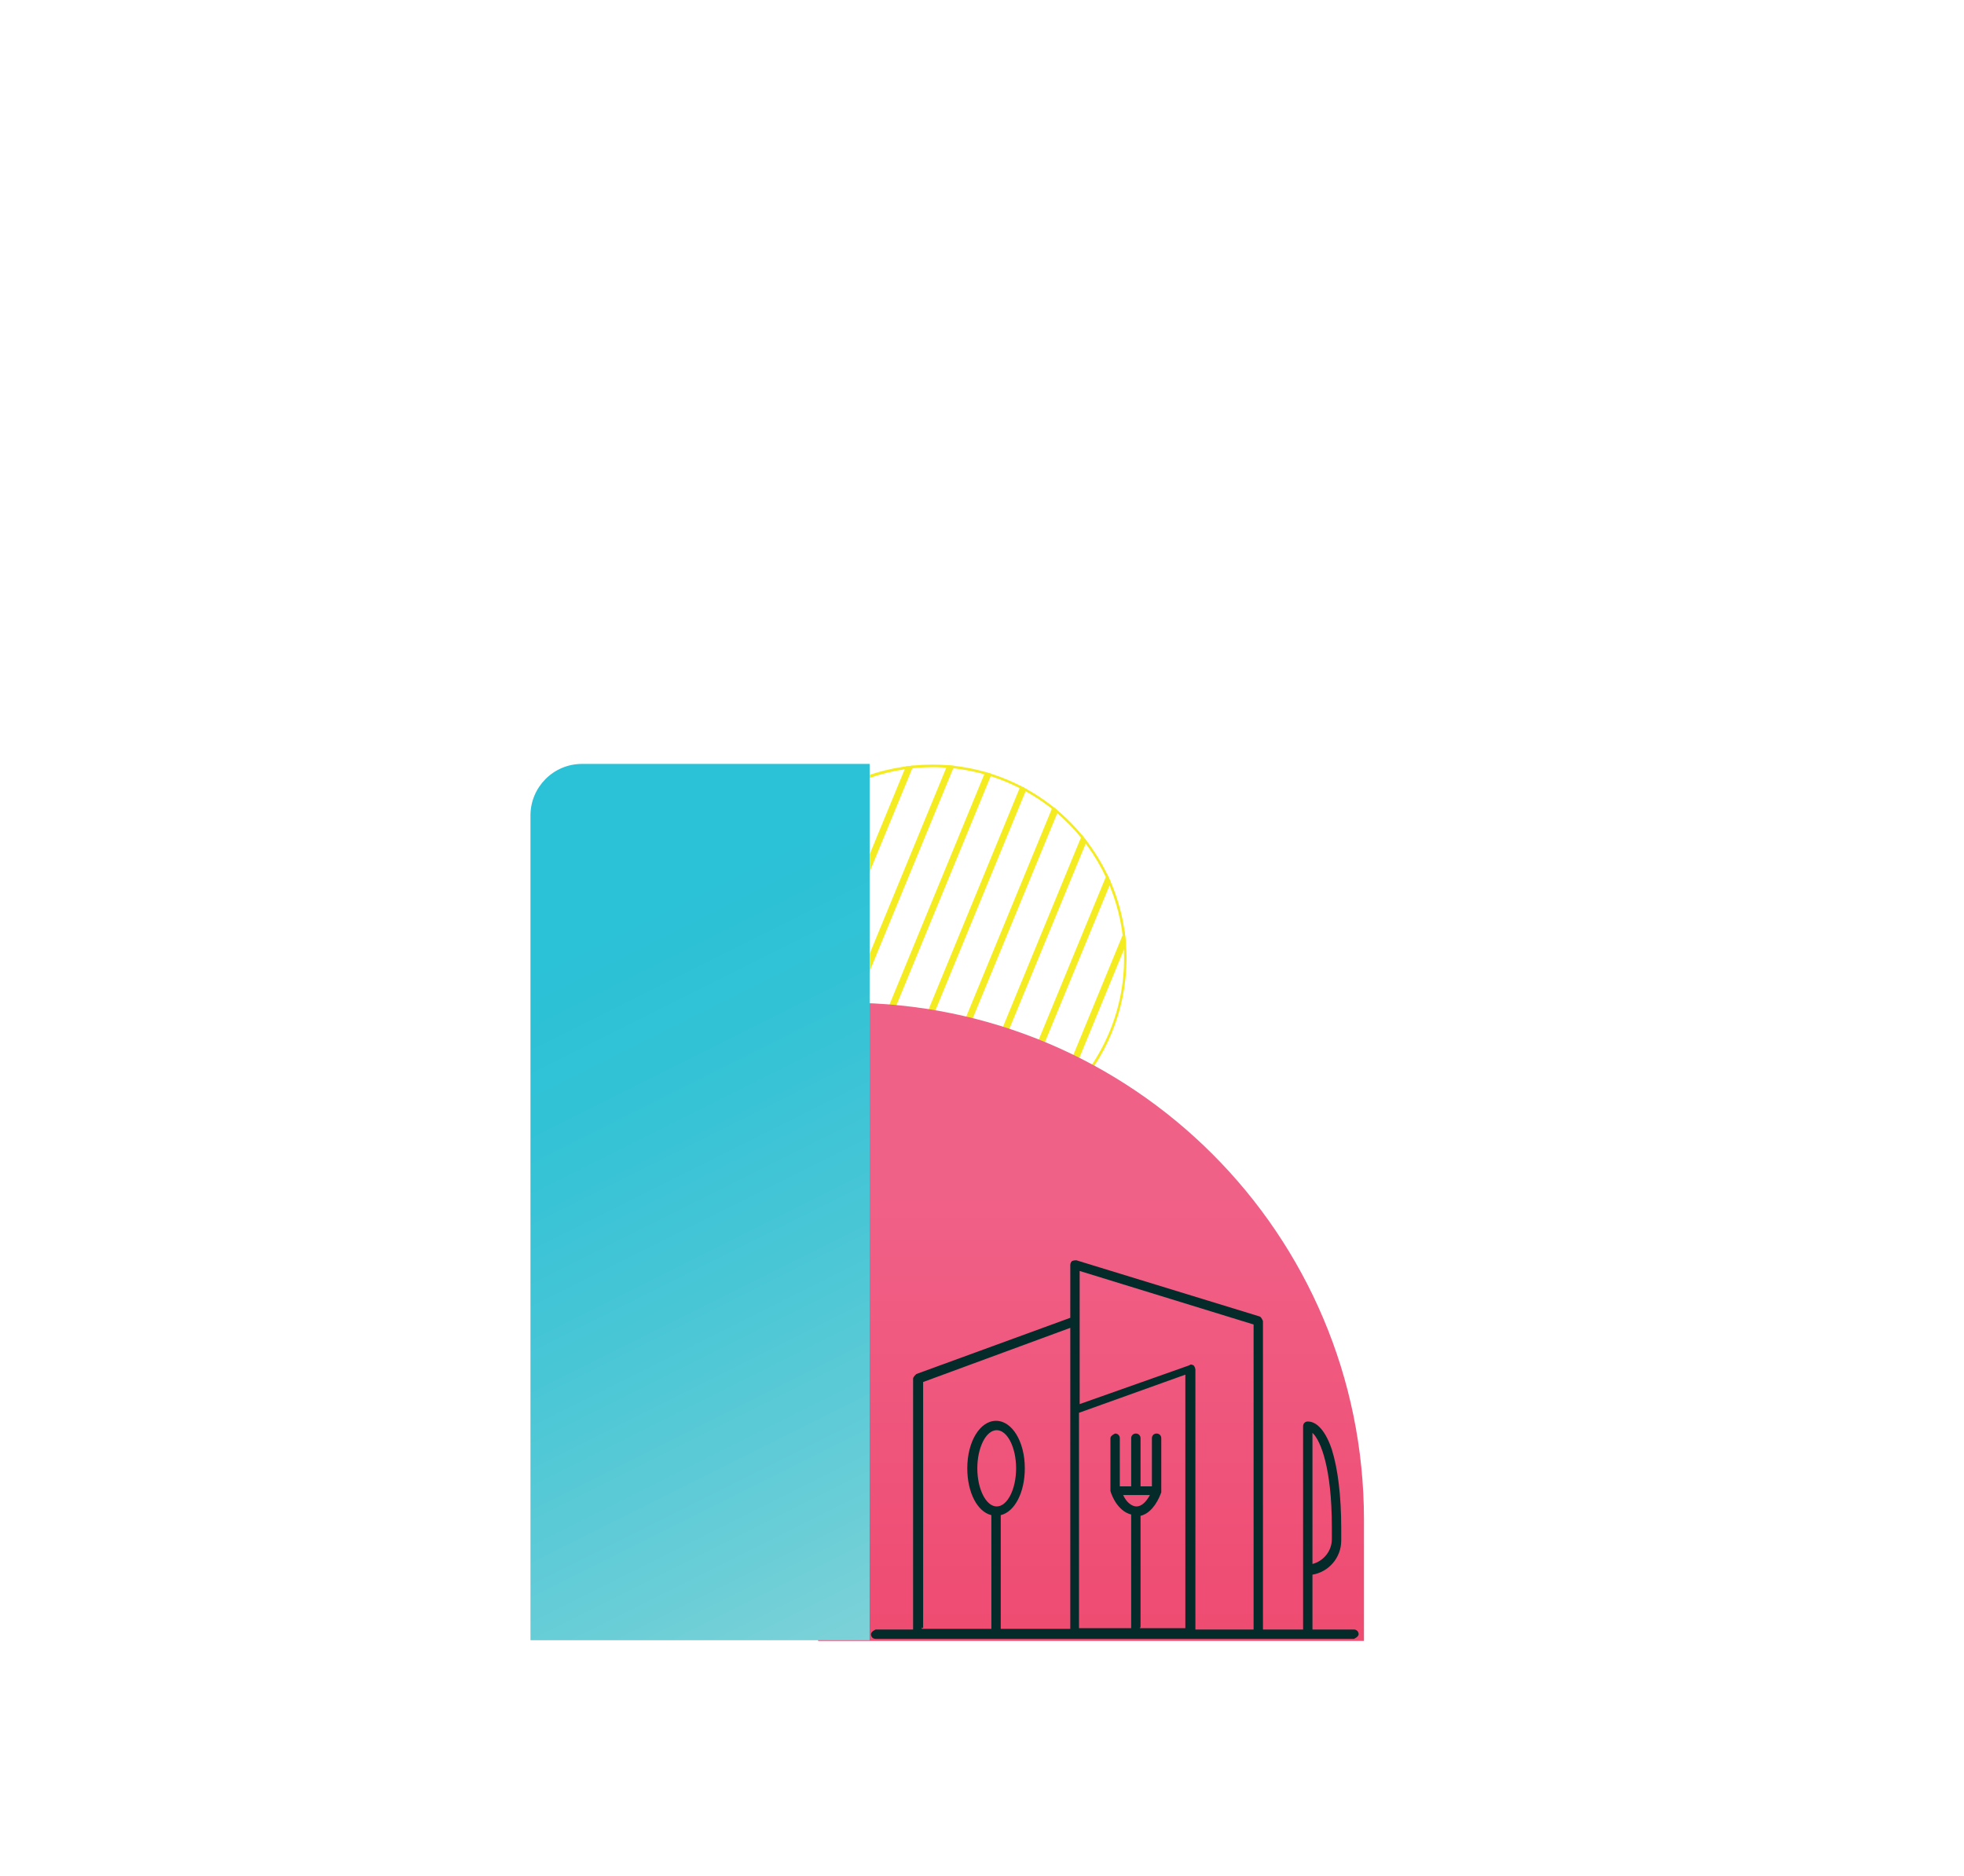
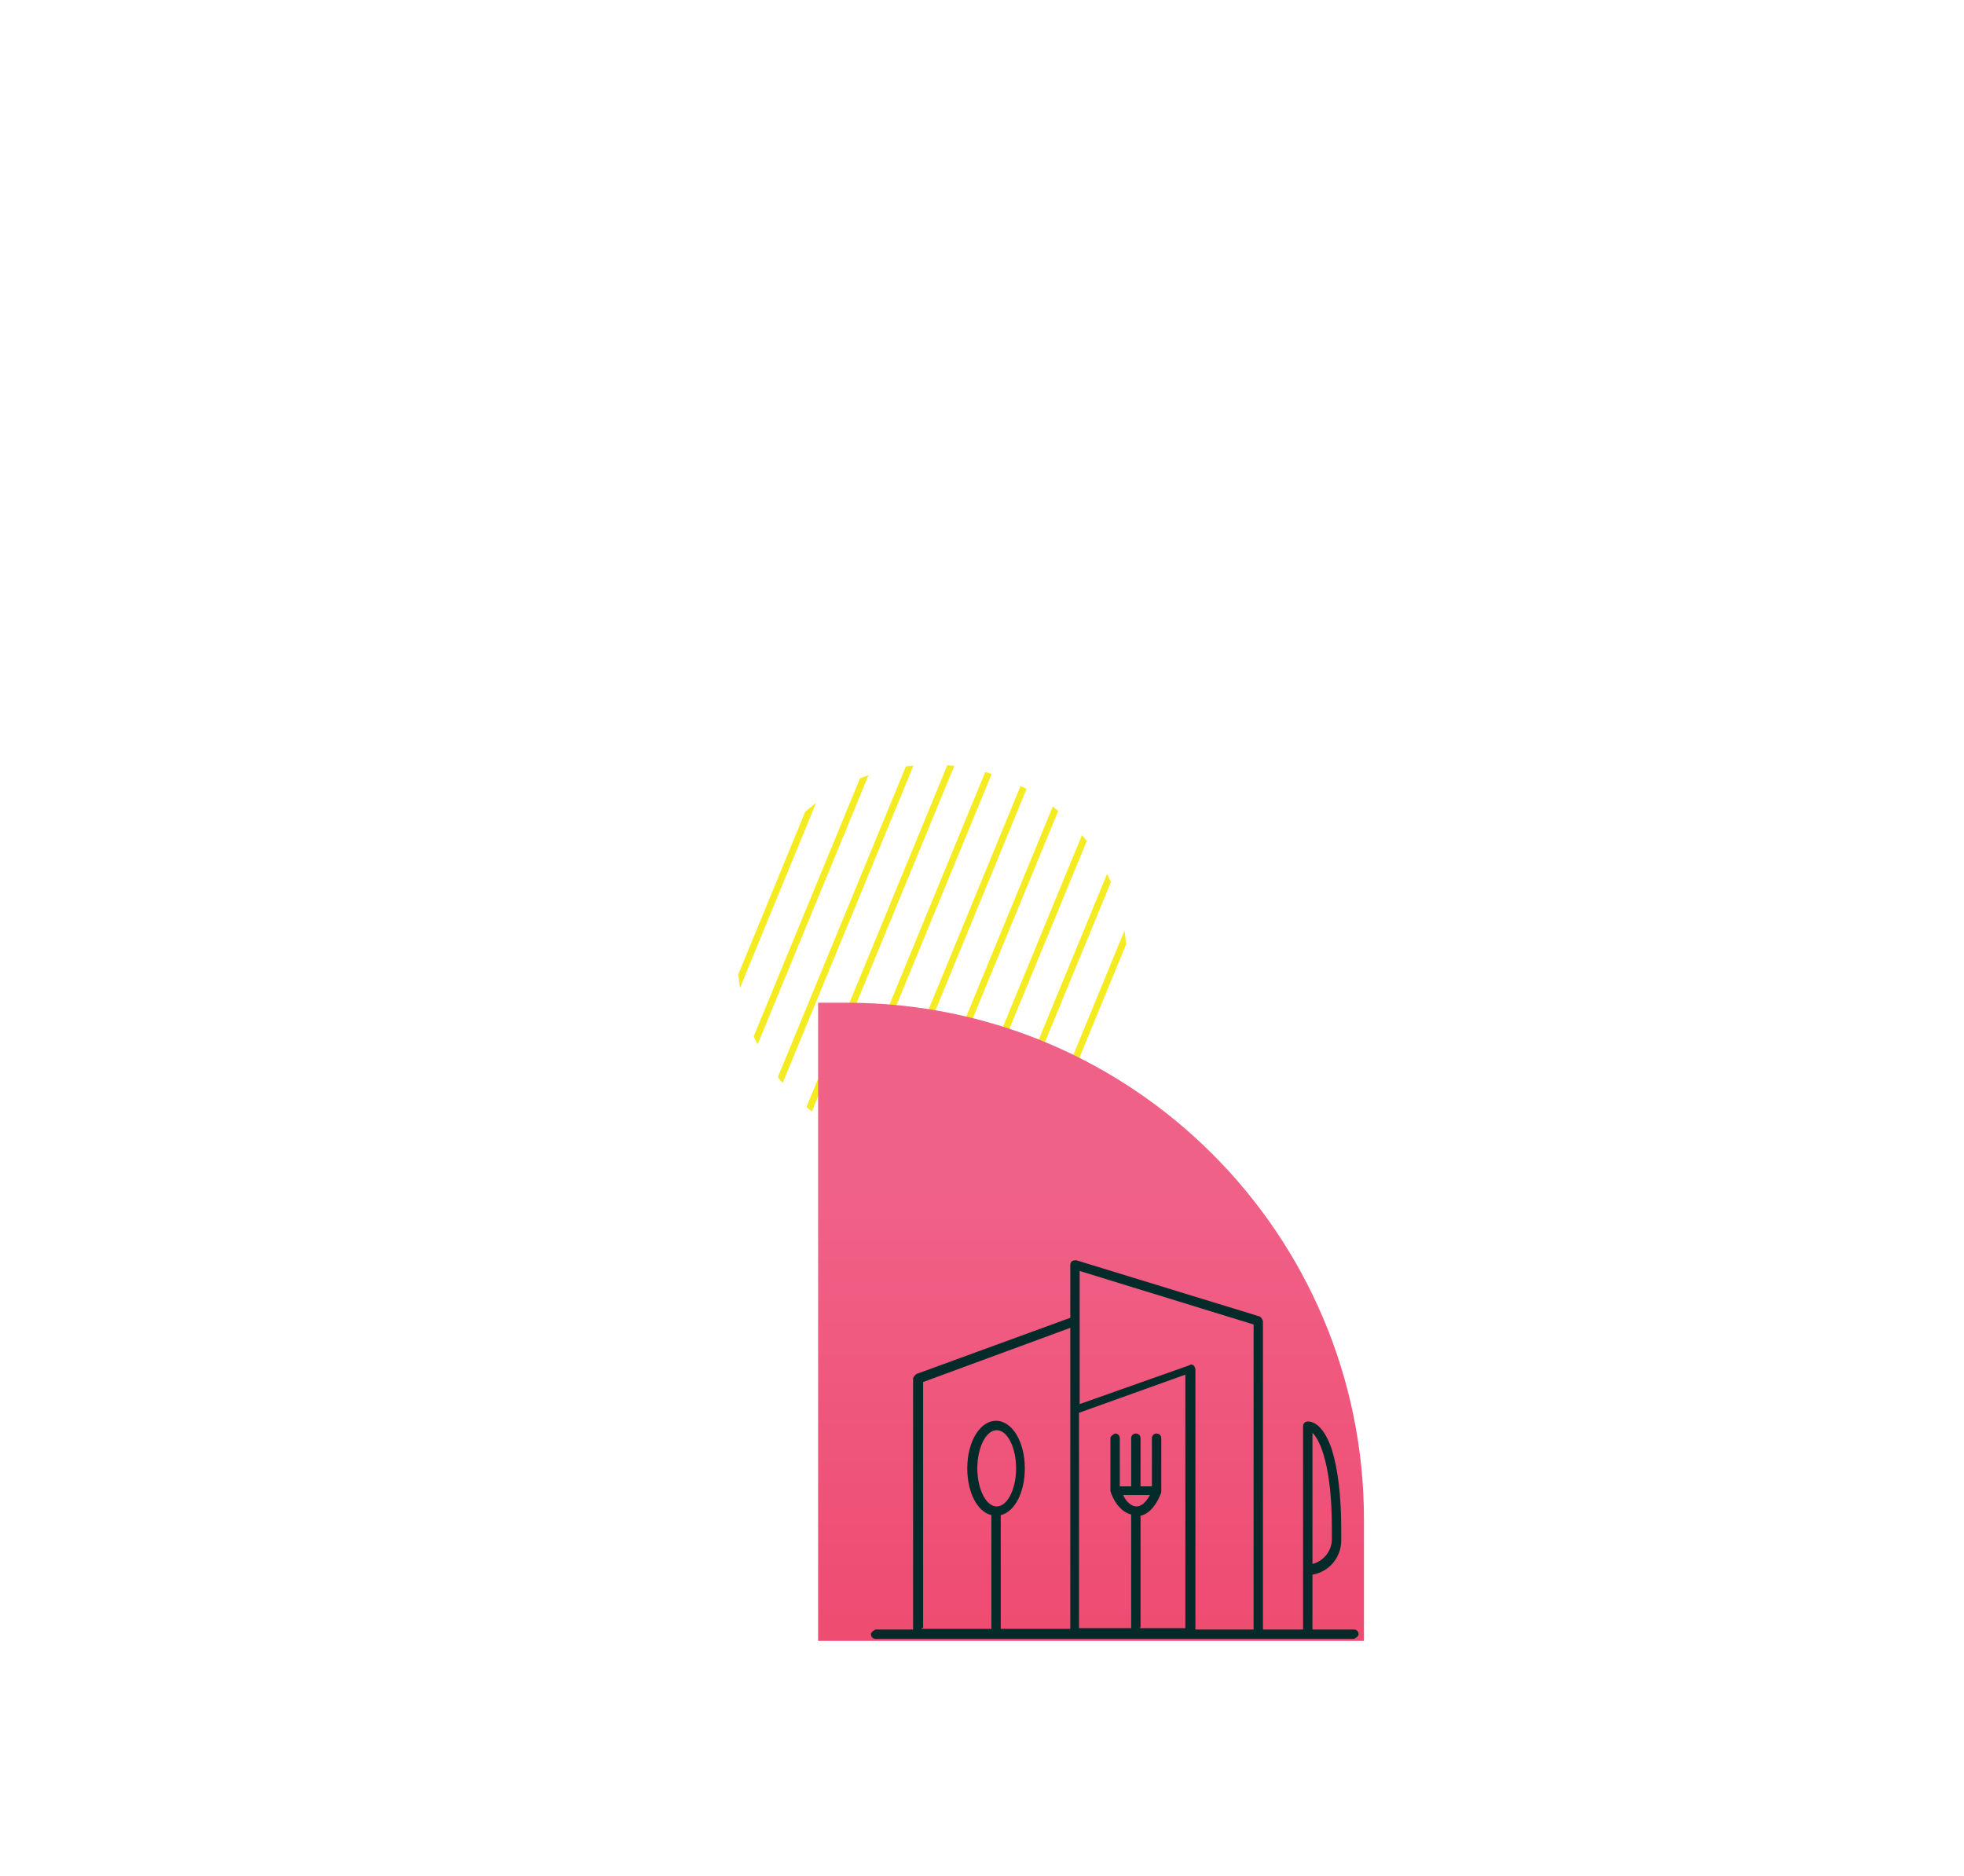
<svg xmlns="http://www.w3.org/2000/svg" viewBox="0 0 29.36 28.05" data-sanitized-data-name="Layer 1" data-name="Layer 1" id="Layer_1">
  <defs>
    <style>
      .cls-1 {
        fill: #042a29;
      }

      .cls-2 {
        fill: url(#linear-gradient-2);
      }

      .cls-3 {
        stroke: #f4eb21;
        stroke-miterlimit: 10;
        stroke-width: .1px;
      }

      .cls-3, .cls-4 {
        fill: none;
      }

      .cls-5 {
        clip-path: url(#clippath-1);
      }

      .cls-6 {
        clip-path: url(#clippath-2);
      }

      .cls-7 {
        fill: url(#linear-gradient);
      }

      .cls-8 {
        clip-path: url(#clippath);
      }
    </style>
    <clipPath id="clippath">
      <path d="M12.82,11.65c-1.48.62-2.18,2.32-1.57,3.8.62,1.48,2.32,2.18,3.8,1.57,1.48-.62,2.18-2.32,1.57-3.8-.47-1.12-1.55-1.79-2.68-1.79-.37,0-.75.07-1.12.22" class="cls-4" />
    </clipPath>
    <clipPath id="clippath-1">
      <path d="M12.23,14.99v9.54h8.16v-1.81c0-4.27-3.46-7.73-7.73-7.73h-.43Z" class="cls-4" />
    </clipPath>
    <linearGradient gradientUnits="userSpaceOnUse" gradientTransform="translate(-181058.82 172711.89) rotate(90) scale(249.04 -249.04)" y2="727.09" x2="-693.4" y1="727.09" x1="-693.44" id="linear-gradient">
      <stop stop-color="#f06188" offset="0" />
      <stop stop-color="#ef4d73" offset=".59" />
      <stop stop-color="#ef466c" offset="1" />
    </linearGradient>
    <clipPath id="clippath-2">
-       <path d="M8.7,11.42c-.43,0-.77.35-.77.77v12.33h5.07v-13.1h-4.29Z" class="cls-4" />
-     </clipPath>
+       </clipPath>
    <linearGradient gradientUnits="userSpaceOnUse" gradientTransform="translate(282726.88 -271049.86) rotate(-90) scale(390.31 -390.31)" y2="724.34" x2="-694.48" y1="724.34" x1="-694.52" id="linear-gradient-2">
      <stop stop-color="#98d7d9" offset="0" />
      <stop stop-color="#6bced7" offset=".31" />
      <stop stop-color="#48c6d6" offset=".6" />
      <stop stop-color="#32c2d6" offset=".84" />
      <stop stop-color="#2bc1d6" offset="1" />
    </linearGradient>
  </defs>
  <g class="cls-8">
    <g>
      <line y2="28.03" x2=".05" y1="8.93" x1="7.91" class="cls-3" />
      <line y2="27.72" x2=".78" y1="8.62" x1="8.65" class="cls-3" />
      <line y2="27.41" x2="1.52" y1="8.32" x1="9.39" class="cls-3" />
      <line y2="27.11" x2="2.26" y1="8.01" x1="10.13" class="cls-3" />
      <line y2="26.8" x2="3" y1="7.7" x1="10.86" class="cls-3" />
      <line y2="26.49" x2="3.74" y1="7.39" x1="11.6" class="cls-3" />
      <line y2="26.18" x2="4.47" y1="7.09" x1="12.34" class="cls-3" />
      <line y2="25.88" x2="5.21" y1="6.78" x1="13.08" class="cls-3" />
      <line y2="25.57" x2="5.95" y1="6.47" x1="13.82" class="cls-3" />
      <line y2="25.26" x2="6.69" y1="6.16" x1="14.55" class="cls-3" />
      <line y2="24.96" x2="7.42" y1="5.86" x1="15.29" class="cls-3" />
      <line y2="24.65" x2="8.16" y1="5.55" x1="16.03" class="cls-3" />
      <line y2="24.34" x2="8.9" y1="5.24" x1="16.77" class="cls-3" />
      <line y2="24.03" x2="9.64" y1="4.94" x1="17.5" class="cls-3" />
      <line y2="23.73" x2="10.38" y1="4.63" x1="18.24" class="cls-3" />
      <line y2="23.42" x2="11.11" y1="4.32" x1="18.98" class="cls-3" />
      <line y2="23.11" x2="11.85" y1="4.01" x1="19.72" class="cls-3" />
      <line y2="22.8" x2="12.59" y1="3.71" x1="20.46" class="cls-3" />
      <line y2="22.5" x2="13.33" y1="3.4" x1="21.19" class="cls-3" />
      <line y2="22.19" x2="14.06" y1="3.09" x1="21.93" class="cls-3" />
      <line y2="21.88" x2="14.8" y1="2.78" x1="22.67" class="cls-3" />
      <line y2="21.58" x2="15.54" y1="2.48" x1="23.41" class="cls-3" />
      <line y2="21.27" x2="16.28" y1="2.17" x1="24.14" class="cls-3" />
      <line y2="20.96" x2="17.02" y1="1.86" x1="24.88" class="cls-3" />
      <line y2="20.65" x2="17.75" y1="1.56" x1="25.62" class="cls-3" />
      <line y2="20.35" x2="18.49" y1="1.25" x1="26.36" class="cls-3" />
      <line y2="20.04" x2="19.23" y1=".94" x1="27.1" class="cls-3" />
      <line y2="19.73" x2="19.97" y1=".63" x1="27.83" class="cls-3" />
      <line y2="19.42" x2="20.7" y1=".33" x1="28.57" class="cls-3" />
      <line y2="19.12" x2="21.44" y1=".02" x1="29.31" class="cls-3" />
-       <circle transform="translate(-4.66 21.65) rotate(-67.27)" r="2.91" cy="14.33" cx="13.94" class="cls-3" />
    </g>
  </g>
  <g class="cls-5">
    <rect height="9.54" width="8.16" y="14.99" x="12.23" class="cls-7" />
  </g>
  <g class="cls-6">
    <rect transform="translate(-5.76 4.96) rotate(-21.08)" height="14.05" width="9.44" y="10.95" x="5.74" class="cls-2" />
  </g>
  <path d="M20.26,24.36h-.64s0,0,0,0v-.82c.24-.04.43-.25.43-.51v-.18c0-.49-.05-.89-.14-1.18-.09-.27-.22-.42-.36-.42-.04,0-.07.03-.07.07v3.04s0,0,0,0h-.6s0-.02,0-.02v-4.59s-.02-.06-.05-.07l-2.74-.84s-.04,0-.06.01c-.02.01-.03.04-.03.06v.79l-2.3.84s-.05.04-.05.07v3.73s0,.02,0,.02h-.56s-.07.03-.07.07.03.07.07.07h7.15s.07-.03.07-.07-.03-.07-.07-.07M19.62,21.42c.12.11.29.52.29,1.41v.18c0,.18-.13.33-.29.37v-1.96ZM16.14,19l2.6.8v4.54s0,.02,0,.02h-.87s0,0,0,0v-3.89s-.01-.05-.03-.06c-.02-.01-.04-.02-.06,0l-1.64.58v-1.97ZM17.19,22.35c-.06.11-.13.17-.2.17s-.15-.06-.2-.17h.41ZM17.05,24.34v-1.68c.13-.03.24-.16.31-.35,0,0,0,0,0,0,0,0,0,0,0,0,0,0,0,0,0-.01,0,0,0,0,0,0,0-.03,0-.76,0-.8,0-.04-.03-.07-.07-.07s-.07.03-.07.07c0,.21,0,.57,0,.72h-.17c0-.19,0-.7,0-.72,0-.04-.03-.07-.07-.07s-.07.03-.07.07c0,.21,0,.57,0,.72h-.17c0-.19,0-.7,0-.72,0-.04-.03-.07-.07-.07h0s-.07.03-.07.07c0,.27,0,.77,0,.79,0,0,0,0,0,0,0,0,0,0,0,0,0,0,0,0,0,0,0,0,0,0,0,0,0,0,0,0,0,0,0,0,0,0,0,0,.06.19.18.32.31.35v1.68s0,.02,0,.02h-.78s0,0,0,0v-3.22l1.59-.57v3.79s0,0,0,0h-.68s0-.02,0-.02M13.8,24.34v-3.68l2.2-.81v4.5s0,0,0,0h-1.04s0-.02,0-.02v-1.68c.21-.05.36-.34.36-.7,0-.4-.19-.71-.43-.71s-.43.31-.43.71c0,.36.15.65.36.7v1.68s0,.02,0,.02h-1.04s0-.02,0-.02M14.9,22.52c-.16,0-.29-.26-.29-.57s.13-.57.29-.57.29.26.29.57-.13.57-.29.57" class="cls-1" />
</svg>